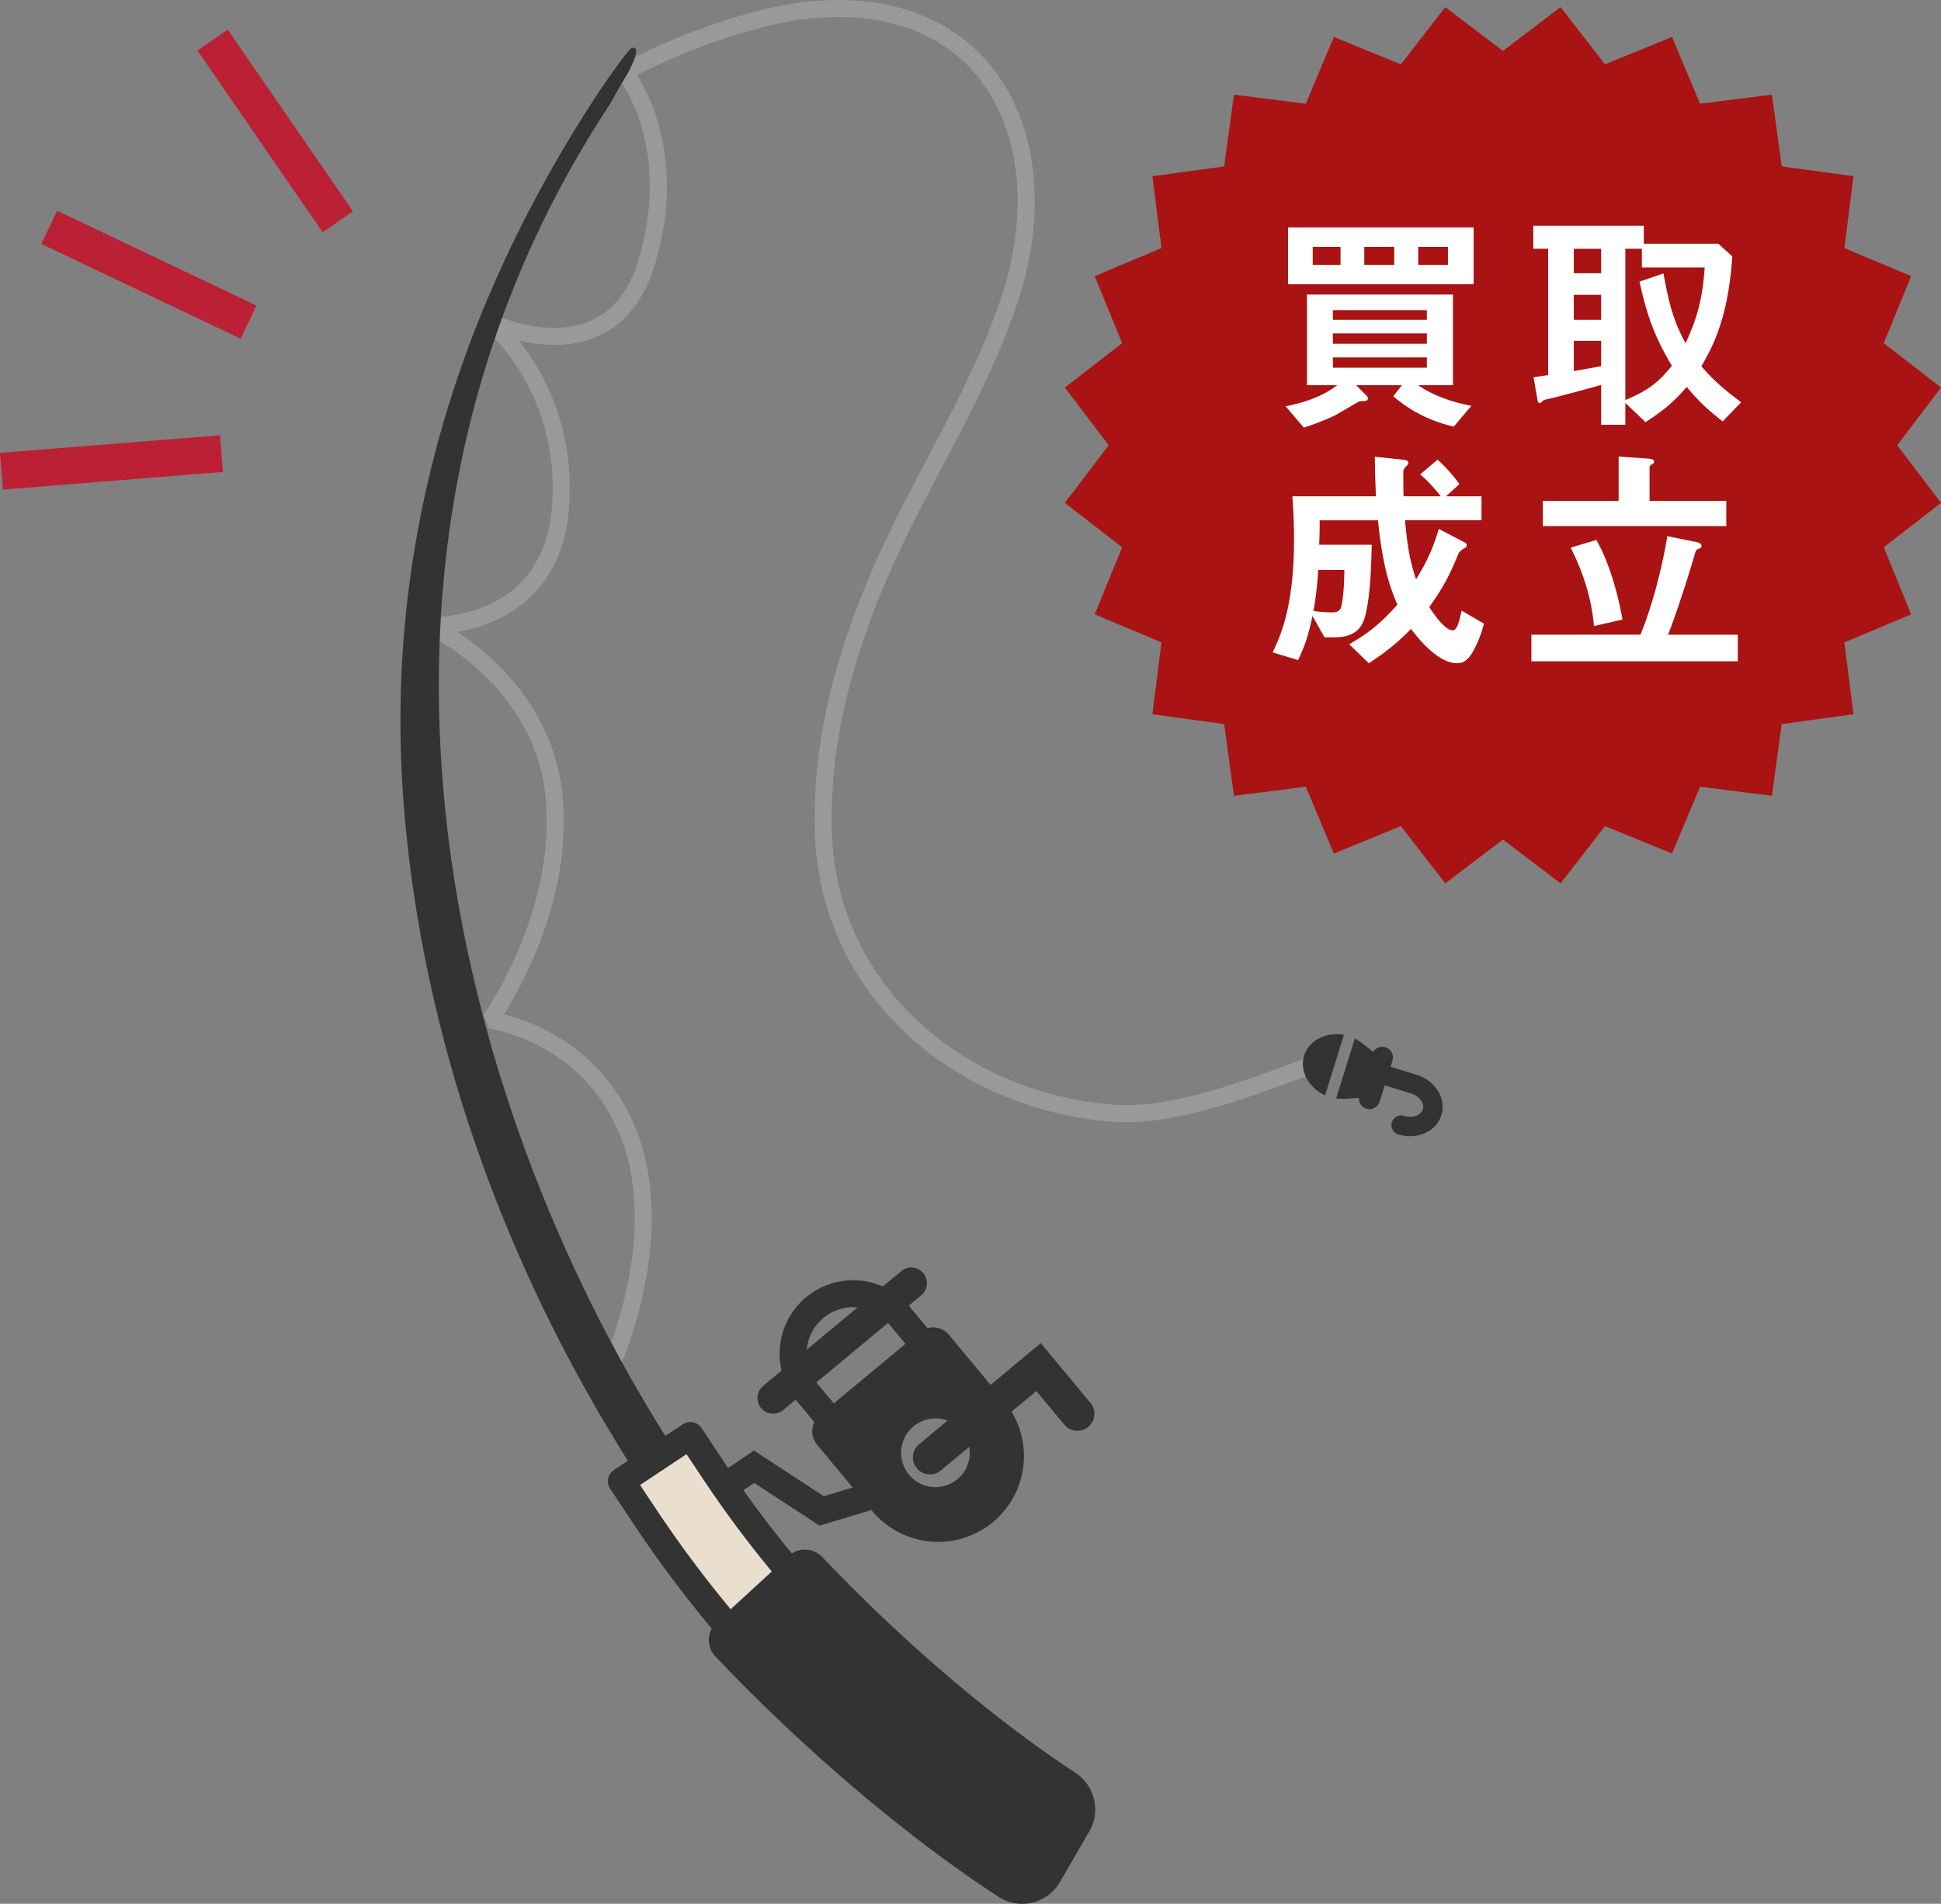
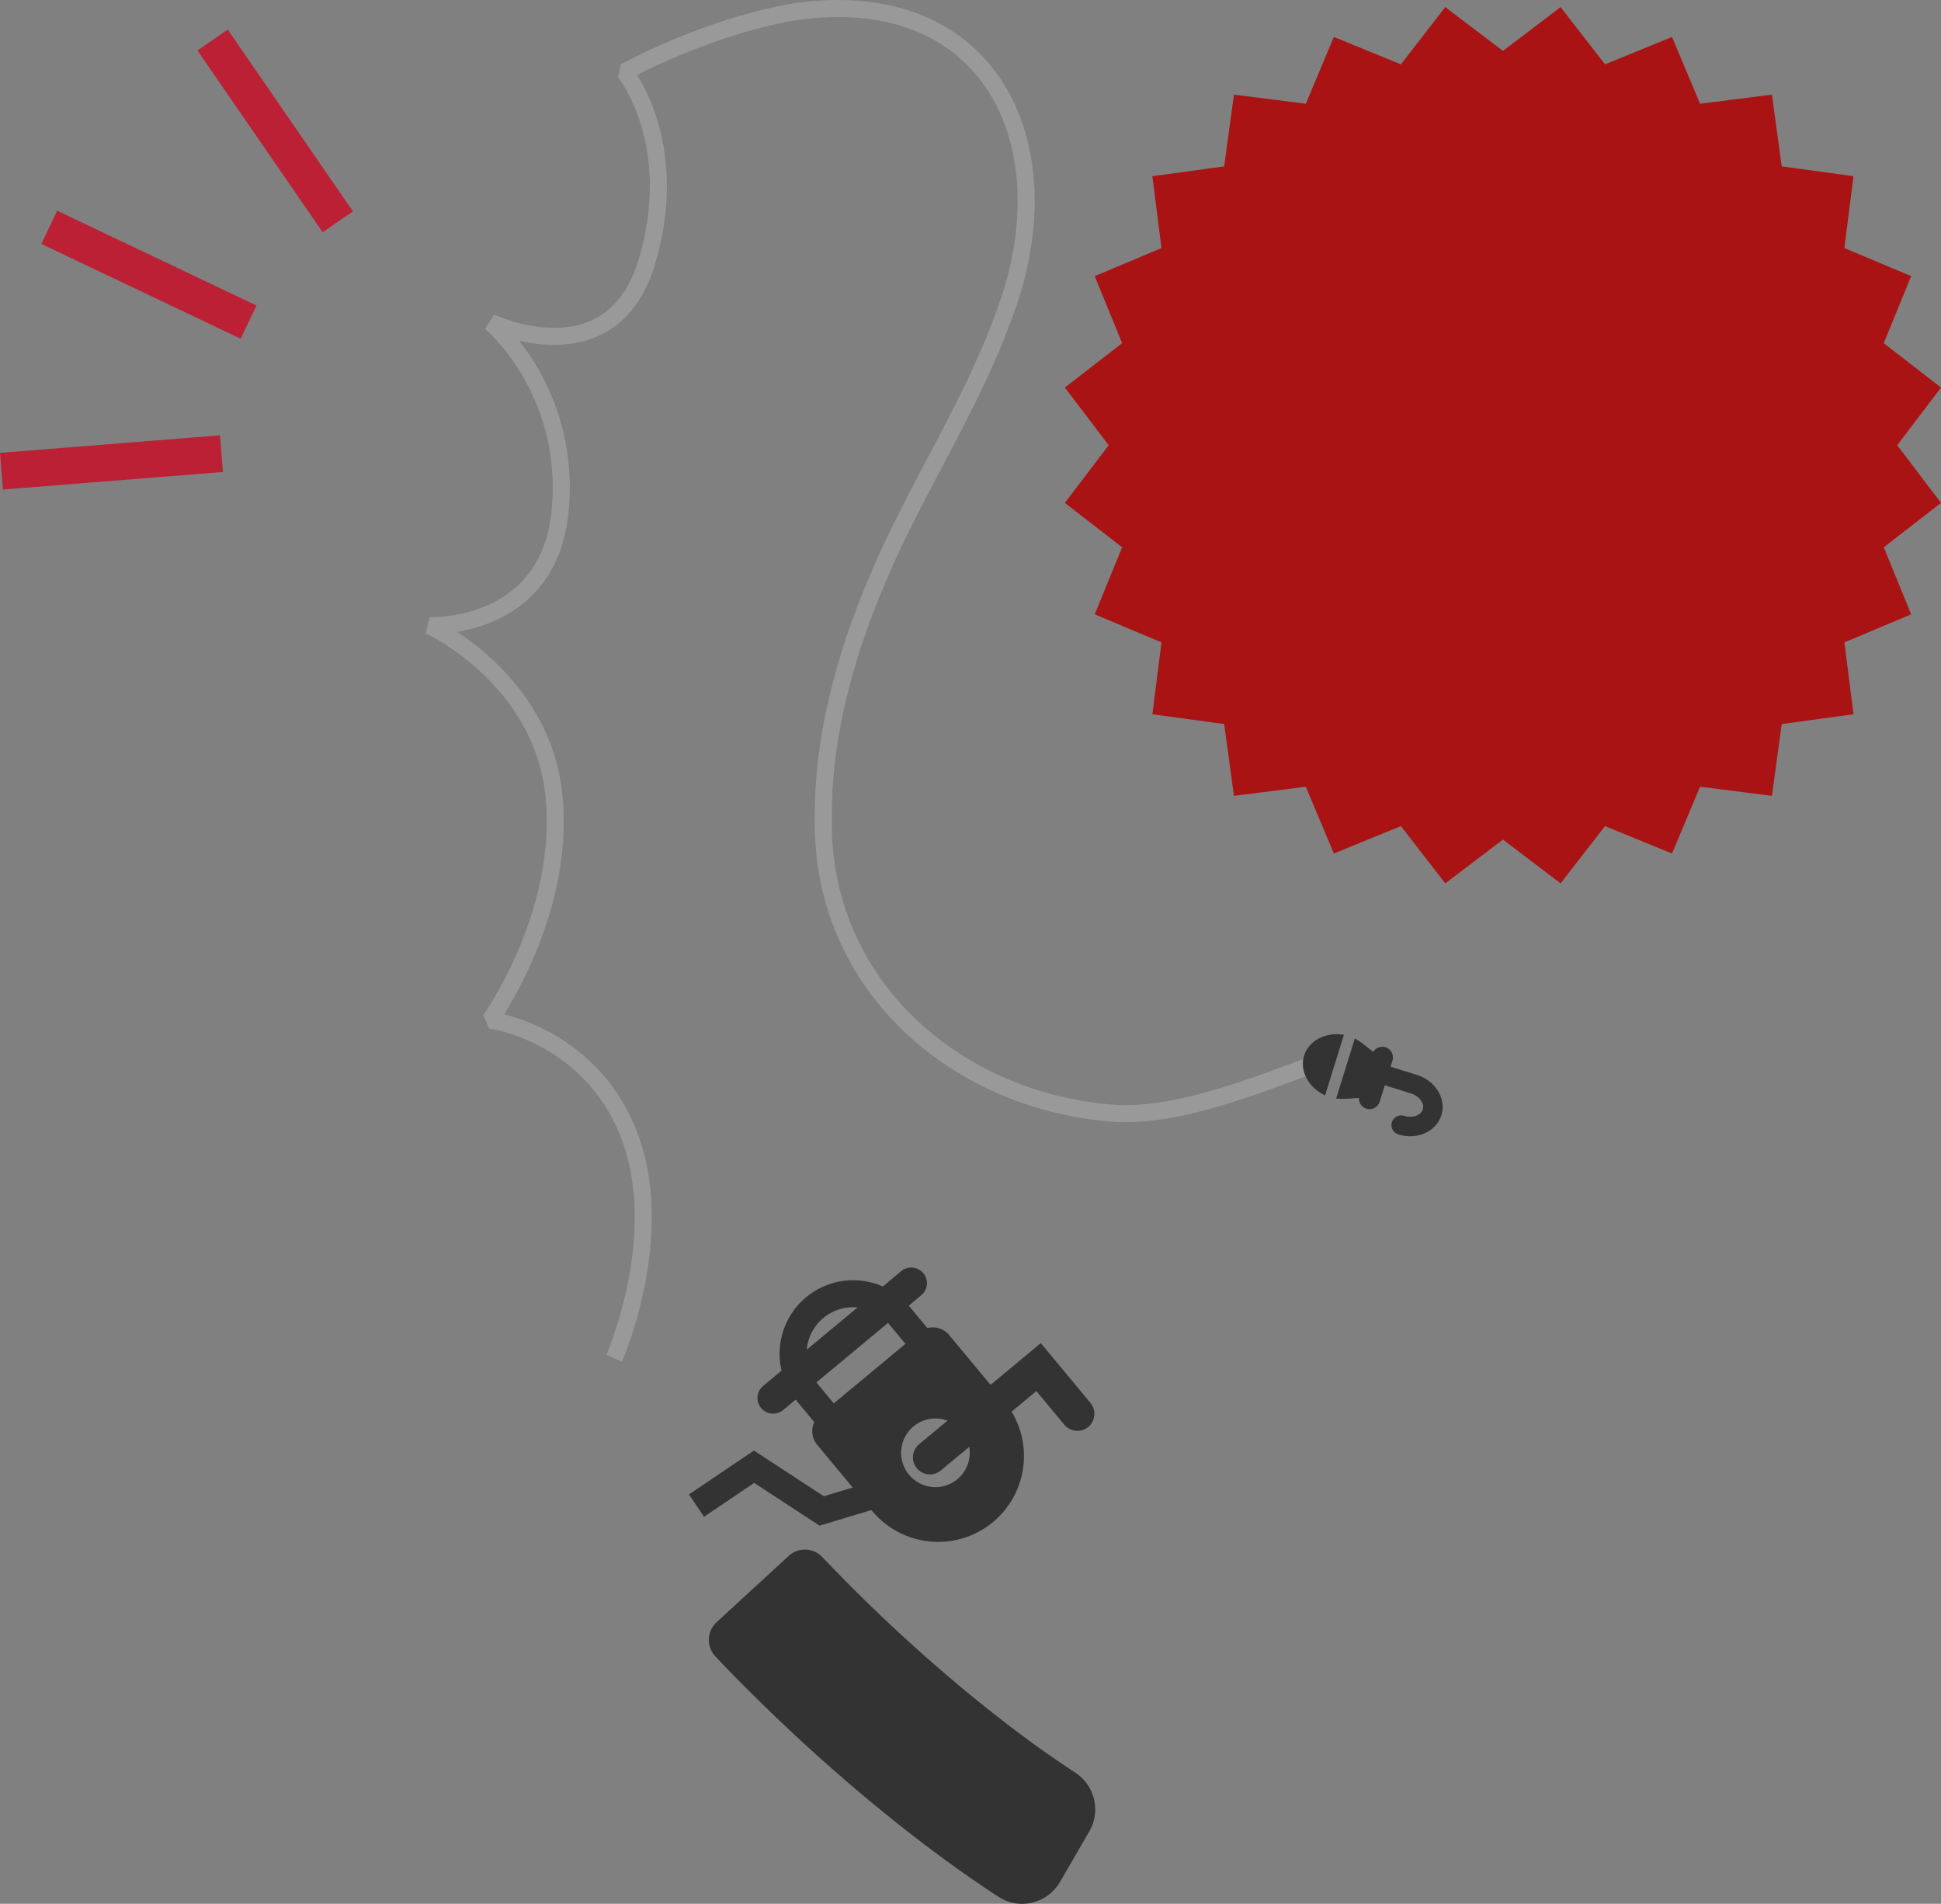
<svg xmlns="http://www.w3.org/2000/svg" data-name="レイヤー 2" viewBox="0 0 142.683 139.93">
  <rect x="0" y="0" width="142.683" height="139.93" fill="#808080" stroke="none" />
  <g data-name="レイヤー 1">
    <path fill="none" stroke="#bc2034" stroke-miterlimit="10" stroke-width="2.703" d="M15.626 2.942l9.205 13.359m-21.21.408l14.651 6.967M.108 34.634l16.171-1.292" />
    <path data-name="パス 830" d="M114.72.521l3.262 4.208 4.928-2.013 2.062 4.908 5.282-.669.721 5.275 5.275.721-.669 5.282 4.908 2.062-2.013 4.928 4.208 3.262-3.22 4.239 3.22 4.239-4.208 3.262 2.013 4.928-4.908 2.062.669 5.282-5.275.721-.721 5.275-5.282-.669-2.062 4.908-4.928-2.013-3.262 4.208-4.239-3.22-4.239 3.22-3.262-4.208-4.928 2.013-2.062-4.908-5.282.669-.721-5.275-5.275-.721.669-5.282-4.908-2.062 2.013-4.928-4.208-3.262 3.22-4.239-3.22-4.239 4.208-3.262-2.013-4.928 4.908-2.062-.669-5.282 5.275-.721.721-5.275 5.282.669 2.062-4.908 4.928 2.013 3.262-4.208 4.239 3.22 4.239-3.22z" fill="#aa1313" />
-     <path d="M106.861 31.361c-1.621-.405-3.049-1.04-4.441-2.238l.635-.811h-3.366l.793.793a.3.3 0 01.071.194c0 .194-.247.176-.617.194-.476.264-1.339.775-1.639.952-.141.088-1.058.529-2.45.987l-1.339-1.568c.705-.141 2.449-.511 3.789-1.551h-2.221v-6.662h10.732v6.662h-2.556c1.234.863 2.785 1.304 3.913 1.516l-1.304 1.533zM94.684 20.893v-4.177h13.641v4.177H94.684zm3.859-2.749h-2.045v1.322h2.045v-1.322zm6.345 4.652H97.98v.705h6.908v-.705zm0 1.709H97.98v.758h6.908v-.758zm0 1.763H97.98v.758h6.908v-.758zm-2.397-8.124h-2.203v1.322h2.203v-1.322zm3.947 0h-2.185v1.322h2.185v-1.322zm20.197 12.83c-1.11-.864-1.797-1.516-2.643-2.538-.97 1.128-1.744 1.762-3.031 2.591l-1.481-1.41v1.603h-1.78v-2.925c-1.005.282-3.155.863-3.702.987-.158.035-.528.106-.581.176-.106.106-.176.176-.229.176-.089 0-.141-.071-.176-.3l-.282-1.604c.494-.071.546-.088 1.075-.158v-9.288h-1.093v-1.692h8.124v1.322h5.481l1.023.934c-.3 4.617-1.498 6.732-2.273 8.072.793.916 1.498 1.586 2.925 2.644l-1.357 1.41zM117.7 18.285h-2.01v1.797h2.01v-1.797zm0 3.383h-2.01v1.833h2.01v-1.833zm0 3.384h-2.01v2.221c1.322-.229 1.569-.282 2.01-.353v-1.868zm2.995-5.393v-1.375h-1.215v11.12c1.622-.669 2.467-1.322 3.419-2.52-1.216-2.044-1.816-3.595-2.379-6.186l1.763-.6c.476 2.714.916 3.807 1.621 5.129.881-1.868 1.251-3.331 1.409-5.569h-4.617zM108.271 47.9c-.44.758-.828.846-1.163.846-1.445 0-2.926-1.921-3.384-2.52-1.022 1.04-1.833 1.692-3.101 2.52l-1.446-1.392c1.322-.758 2.256-1.462 3.542-2.908-.634-1.516-1.075-2.908-1.427-6.203H97.01c0 .952-.018 1.321-.035 1.797h3.859c-.035 1.956-.14 3.947-.476 5.216-.14.511-.44 1.586-2.238 1.586h-.758l-.882-1.569c-.264 1.269-.511 2.097-1.057 3.243l-1.868-.564c.705-1.481 1.569-3.613 1.569-8.354a43.22 43.22 0 00-.123-3.119h6.15c-.071-1.339-.071-1.956-.088-2.908l2.203.229c.141.017.264.123.264.211 0 .106-.088.194-.159.264-.212.212-.212.282-.212.547 0 .546 0 1.093.018 1.656h2.732c-.723-.934-1.216-1.357-1.516-1.603l1.287-1.093c.458.44.916.863 1.604 1.797l-.987.899h2.608v1.763h-5.622c.194 2.15.405 3.119.811 4.335.81-1.304 1.251-2.291 1.674-3.701l1.886.987c.106.053.159.123.159.212 0 .141-.106.194-.176.229q-.335.194-.423.387c-.564 1.357-.969 2.273-2.15 3.93.247.37 1.11 1.709 1.727 1.709.353 0 .511-.811.652-1.445l1.639.952a8.186 8.186 0 01-.811 2.062zm-11.367-6.01c-.106 1.569-.212 2.203-.353 3.014.37.053.793.106 1.357.106.334 0 .546-.071.652-.317.071-.176.247-.969.264-2.802h-1.921zm15.667 6.715v-1.956h8.019c1.004-2.467 1.674-5.375 1.974-7.243l2.079.423c.106.018.441.088.441.3 0 .071-.035.123-.176.194-.229.088-.247.159-.282.264-.37 1.304-1.357 4.442-2.009 6.063h5.128v1.956h-15.174zm.846-9.94v-1.85h5.569v-3.26l2.238.159c.123 0 .37.053.37.229 0 .071-.035.123-.176.194-.071.053-.159.106-.159.176v2.503h5.64v1.85h-13.482zm3.754 7.35c-.212-2.432-1.004-4.353-1.71-5.763l1.886-.564c1.057 1.851 1.656 4.318 1.921 5.851l-2.097.476z" fill="#fff" />
    <path d="M45.149 99.835s3.976-9.032 1.078-16.466c-2.898-7.435-10.191-8.397-10.191-8.397s5.565-7.764 4.688-16.476-9.164-12.511-9.164-12.511 8.801.4 9.621-8.484-5.129-13.813-5.129-13.813 8.908 4.252 11.504-4.468C50.152 10.5 45.92 5.289 45.92 5.289c3.635-1.96 8.571-3.786 12.59-4.44 14.532-2.022 20.007 10.106 15.25 22.43-2.411 6.681-6.527 12.773-9.289 19.376-2.331 5.502-3.989 11.455-3.951 17.456-.208 12.136 9.565 20.768 21.207 21.702 4.686.382 10.534-2.014 15.023-3.646" fill="none" stroke="#999" stroke-linejoin="bevel" stroke-width="1.252" />
    <path fill="none" stroke="#333" stroke-miterlimit="10" stroke-width="1.981" d="M51.2 110.66l4.23-2.856 4.972 3.25 5.485-1.654" />
-     <path d="M49.344 106.231C33.14 80.874 22.859 40.977 44.836 7.656c1.648-2.97 1.105-1.786 1.648-2.97s.163-1.216-.039-1.164c-.247.063-2.083 2.717-2.405 3.205C33.723 22.37 28.126 40.123 29.699 59.416c1.358 16.65 7.189 33.454 16.863 48.594 5.841 9.139 12.917 16.997 21.032 23.353l2.036-2.599c-7.821-6.127-14.646-13.708-20.285-22.533z" fill="#333" />
    <path d="M65.884 103.315h0c-1.876 1.559-3.047 3.243-4.606 1.367l-1.958-2.356a4.415 4.415 0 01.574-6.218h0a4.415 4.415 0 016.218.574l1.958 2.356c1.559 1.876-.311 2.719-2.186 4.278z" fill="none" stroke="#333" stroke-miterlimit="10" stroke-width="1.982" />
    <path fill="none" stroke="#333" stroke-linecap="round" stroke-miterlimit="10" stroke-width="2.304" d="M56.833 102.753l10.154-8.439" />
    <path d="M67.583 97.92l-7.314 6.079a1.553 1.553 0 00-.202 2.187l4.019 4.835a6.308 6.308 0 109.702-8.064l-4.019-4.835a1.553 1.553 0 00-2.187-.202zm2.794 10.802a2.522 2.522 0 11-3.225-3.881 2.523 2.523 0 013.225 3.881z" fill="#333" />
    <path fill="none" stroke="#333" stroke-linecap="round" stroke-miterlimit="10" stroke-width="2.503" d="M68.359 107.118l7.986-6.637 2.853 3.433" />
-     <path d="M58.36 124.983l-2.058-2.238a103.331 103.331 0 01-3.397-3.887 87.3 87.3 0 01-5.544-7.455l-1.682-2.533 5.065-3.363 1.682 2.532a80.787 80.787 0 005.155 6.933 97.857 97.857 0 003.198 3.658l2.057 2.238-4.476 4.115z" fill="#eadfce" stroke="#333" stroke-linecap="round" stroke-linejoin="round" stroke-width="1.982" />
    <path d="M73.407 139.418c-6.682-4.342-14.319-10.813-20.81-17.662a1.771 1.771 0 01.08-2.524l5.297-4.87a1.761 1.761 0 012.468.075c5.867 6.186 12.68 11.983 18.591 15.845 1.439.94 1.907 2.831 1.045 4.318l-2.154 3.719c-.919 1.586-2.981 2.097-4.518 1.098z" fill="#333" />
    <path d="M102.008 79.086l1.928.599c.994.309 1.597 1.239 1.339 2.068h0c-.257.828-1.281 1.253-2.275.944h0" fill="none" stroke="#333" stroke-linecap="round" stroke-miterlimit="10" stroke-width="1.431" />
    <path d="M95.867 77.59c-.351 1.129.33 2.358 1.541 2.918l1.382-4.448c-1.315-.225-2.572.401-2.923 1.53zm5.082-.277l-.366-.286s-.503-.43-.991-.7l-1.372 4.416c.555.054 1.214-.015 1.214-.015l.463-.028a.781.781 0 00.539.788.79.79 0 00.987-.519l.114-.367.708-2.277.114-.367a.79.79 0 00-.519-.987.781.781 0 00-.891.343z" fill="#333" />
  </g>
</svg>